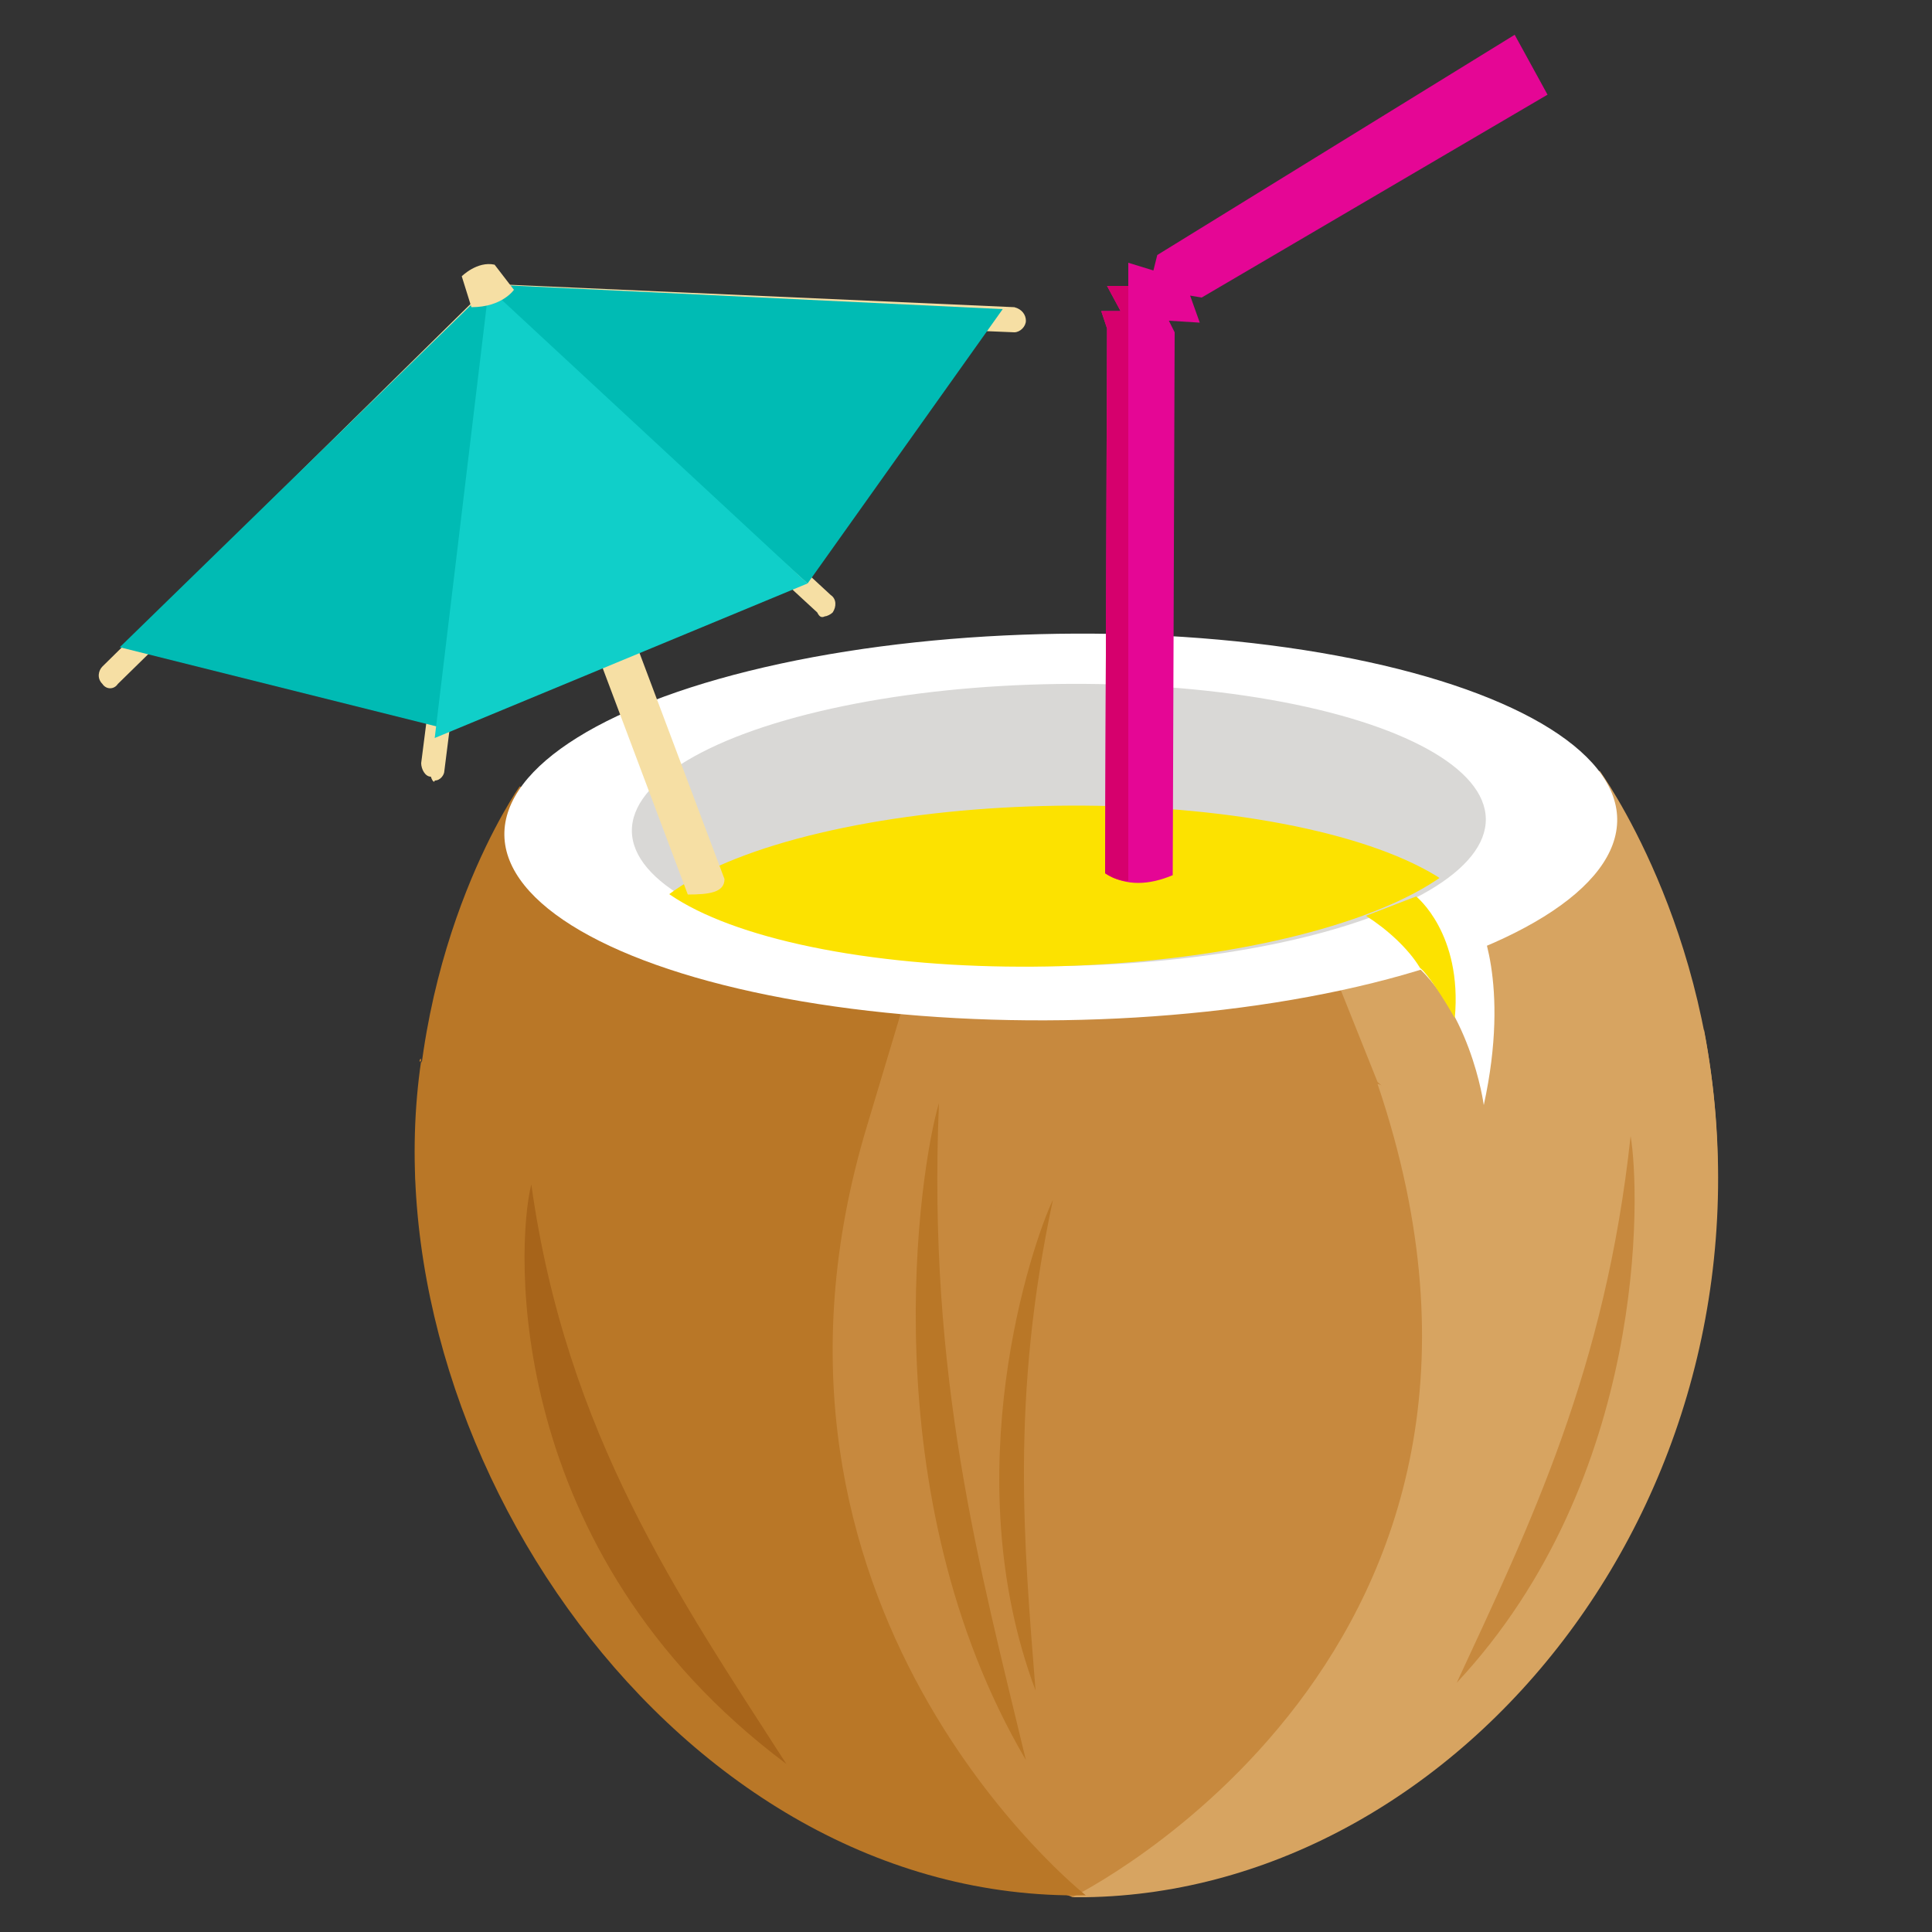
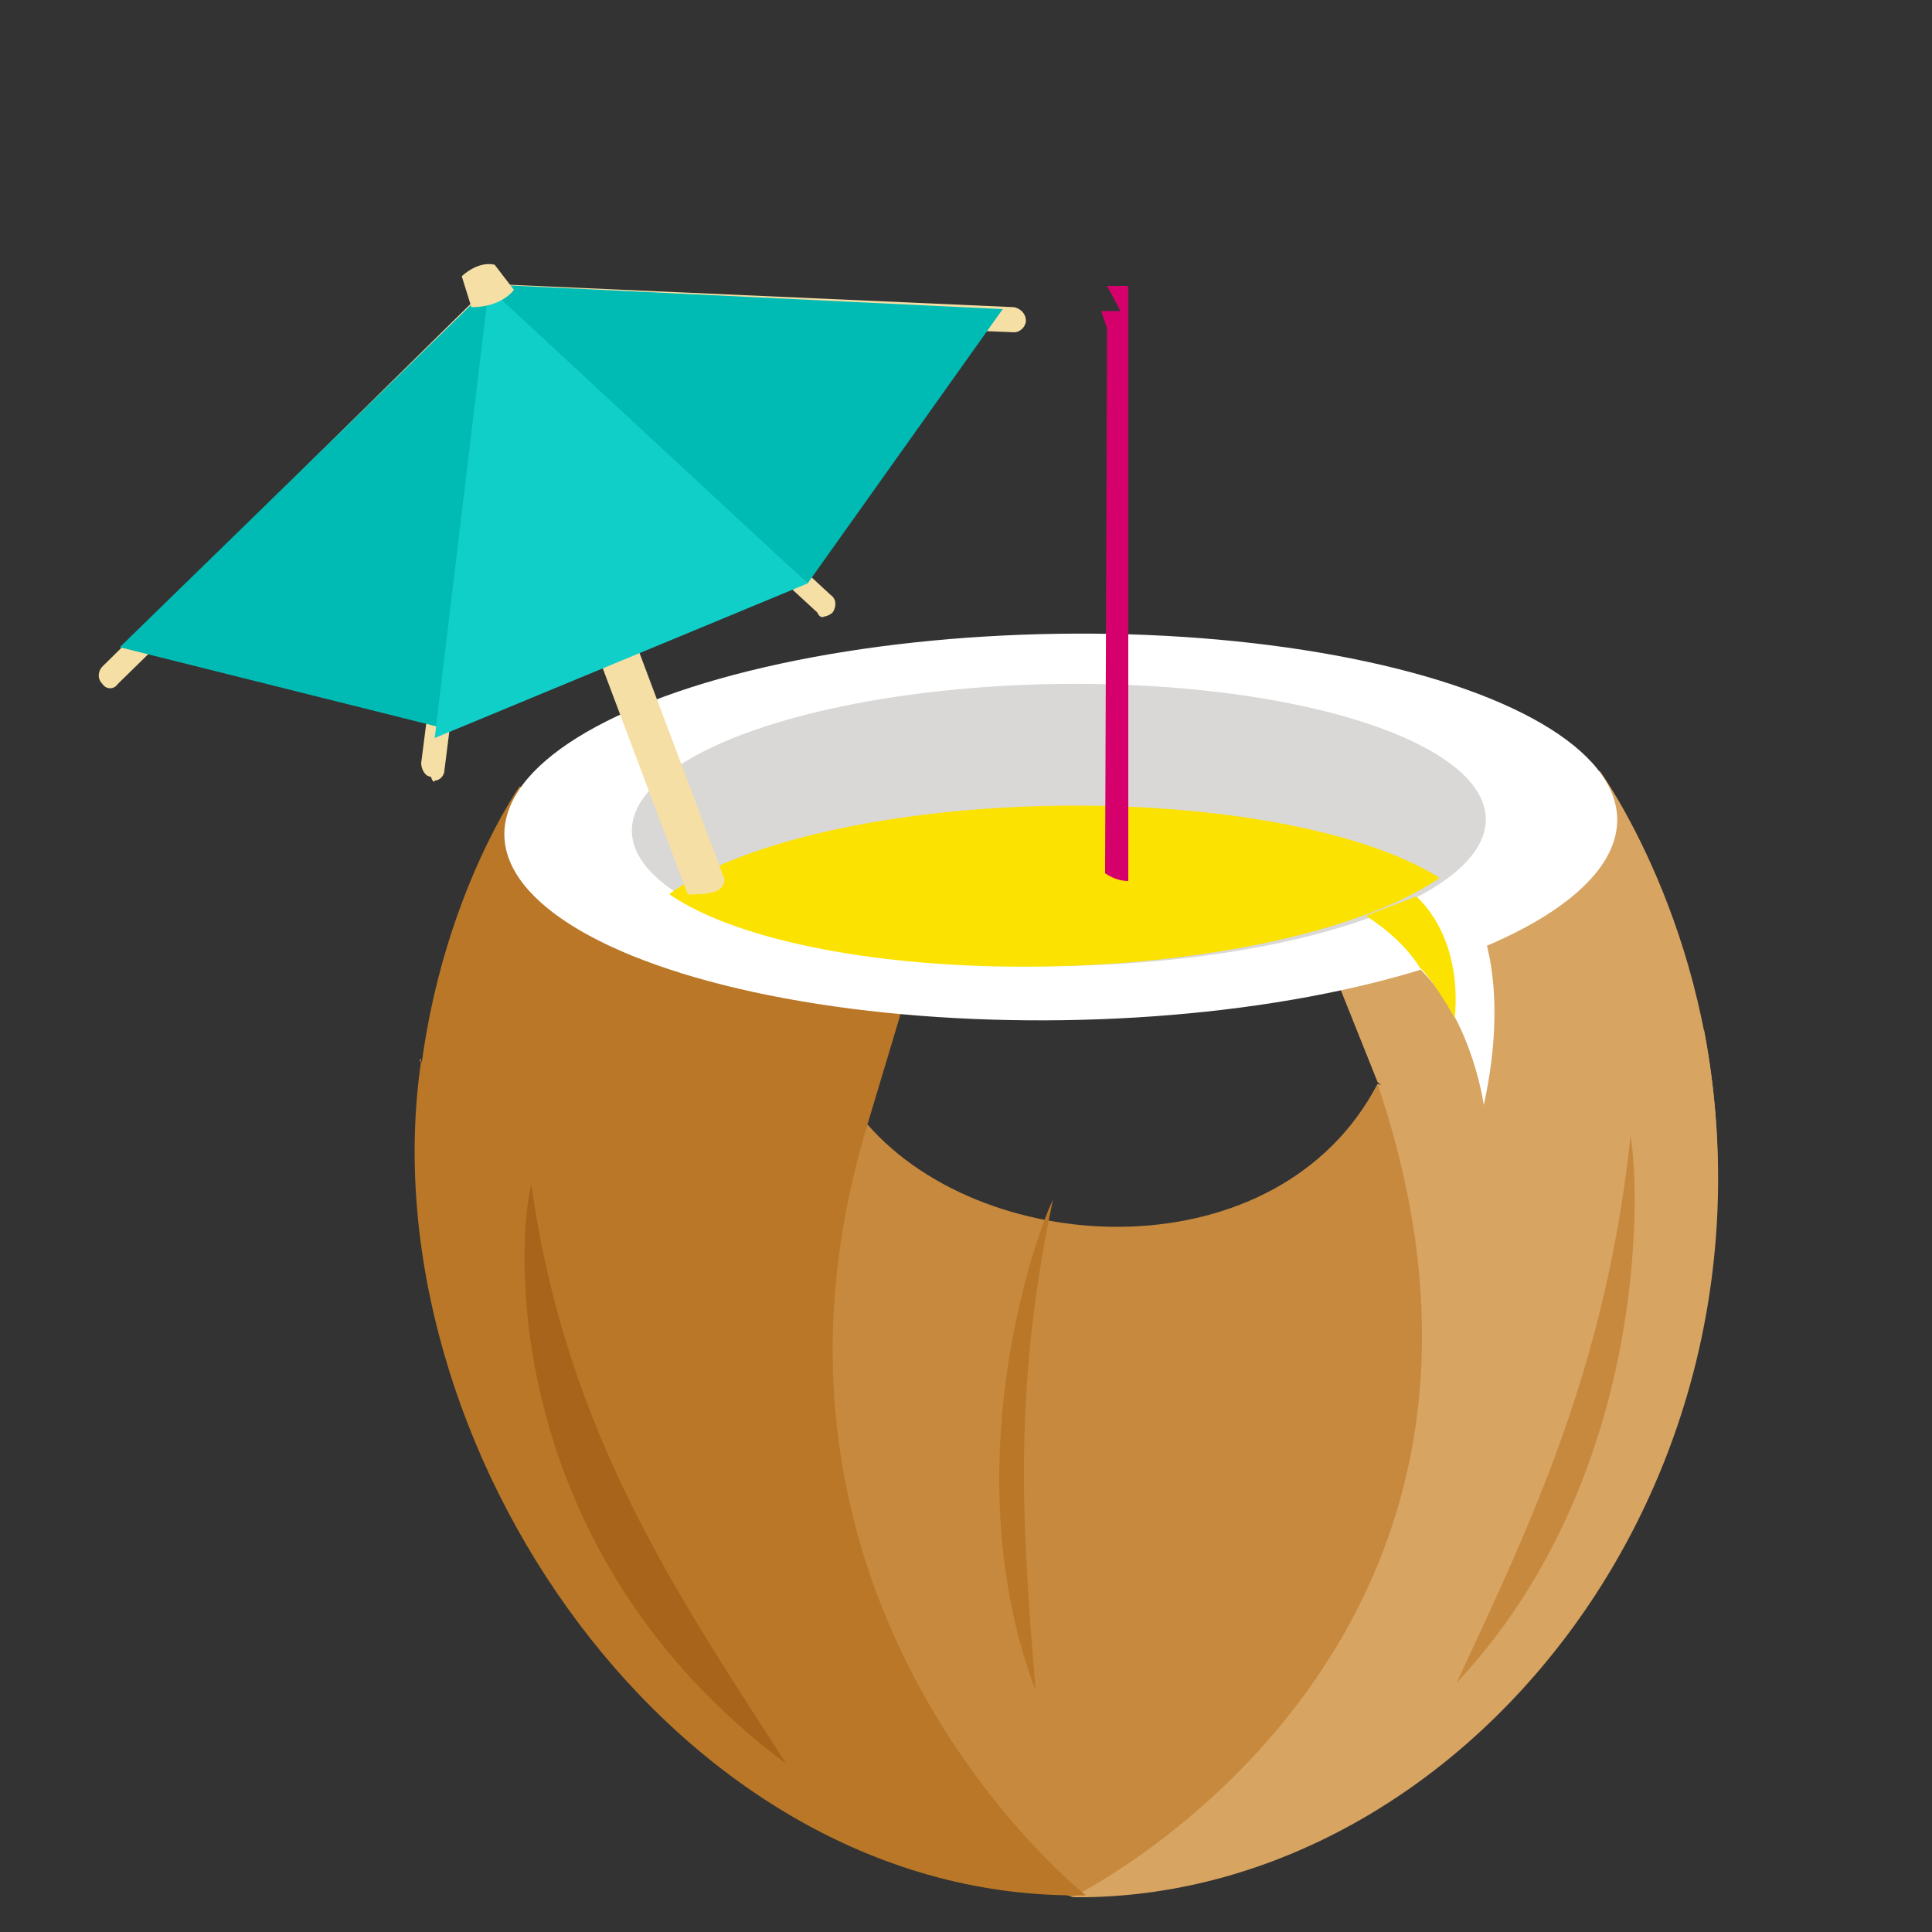
<svg xmlns="http://www.w3.org/2000/svg" xmlns:xlink="http://www.w3.org/1999/xlink" version="1.1" x="0px" y="0px" viewBox="0 0 100 100" style="enable-background:new 0 0 100 100;" xml:space="preserve">
  <rect x="0" y="0" width="100" height="100" fill="#333333" stroke="none" />
  <style type="text/css">
	.st0{fill:#C7893E;}
	.st1{fill:#B97727;}
	.st2{fill:#D7A461;}
	.st3{fill:#FFFFFF;}
	.st4{fill:#D9D8D6;}
	.st5{clip-path:url(#SVGID_2_);fill:#FCE200;}
	.st6{fill:#F6DFA4;}
	.st7{fill:#00BBB4;}
	.st8{fill:#10CFC9;}
	.st9{fill:#E50695;}
	.st10{fill:#D6006D;}
	.st11{fill:#A7641A;}
	.st12{fill:#FCE200;}
	.st13{fill:#0075C9;}
	.st14{fill:#54C0E8;}
	.st15{fill:#0055B8;}
	.st16{fill:#009ADE;}
	.st17{fill:#005CB9;}
	.st18{fill:#FFB259;}
	.st19{fill:#FF8300;}
	.st20{fill:#231F20;}
	.st21{fill:#F8D838;}
	.st22{fill:#FFCD00;}
	.st23{fill:#FED925;}
	.st24{fill:#FF9015;}
	.st25{fill:#89DC65;}
	.st26{fill:#F6A7D7;}
	.st27{fill:#7E57C5;}
	.st28{fill:none;}
	.st29{fill:#DB0032;}
	.st30{fill:#F5333F;}
	.st31{fill:#002F87;}
	.st32{fill:#0033A1;}
	.st33{fill:#FFD100;}
	.st34{fill:#C10230;}
	.st35{fill:#011E41;}
	.st36{fill:#002169;}
	.st37{fill:#001689;}
	.st38{fill:#002D74;}
	.st39{fill:#2ED9C3;}
	.st40{fill:#19D3C5;}
	.st41{fill:#62CBC9;}
	.st42{fill:url(#);}
	.st43{fill:#00C08B;}
	.st44{fill:#008065;}
	.st45{fill:#99D9D9;}
	.st46{fill:#004A98;}
	.st47{fill:#C5B4E2;}
	.st48{fill:#00CE7C;}
	.st49{fill:#00AC69;}
	.st50{fill:#FF9D6C;}
	.st51{fill:#FFB98E;}
	.st52{clip-path:url(#SVGID_4_);fill:#FF7F40;}
	.st53{clip-path:url(#SVGID_6_);fill:#FFB259;}
	.st54{clip-path:url(#SVGID_6_);fill:#FFA400;}
	.st55{clip-path:url(#SVGID_6_);}
	.st56{fill:#FFA400;}
	.st57{fill:#FDBBCB;}
	.st58{fill:#FF7F40;}
	.st59{fill:#FFA489;}
	.st60{fill:#E43D30;}
	.st61{fill:#00B451;}
	.st62{fill:#00833E;}
	.st63{clip-path:url(#SVGID_8_);fill:#FF9D6C;}
	.st64{fill:#FFAD5F;}
	.st65{fill:#F4436C;}
	.st66{fill:#FA7598;}
	.st67{fill:#F6CDD7;}
	.st68{fill:#F88D2B;}
	.st69{fill:#FE9BB1;}
	.st70{fill:#FF647D;}
	.st71{fill:#FFDD00;}
	.st72{fill:#B980D0;}
	.st73{fill:#C6BBD0;}
	.st74{fill:#DFDAE1;}
	.st75{fill:#E5E1E6;}
	.st76{fill:#FFB71B;}
	.st77{fill:#3BBFAD;}
	.st78{fill:#F5EA61;}
	.st79{fill:#FCDC3E;}
	.st80{fill:#00C4B3;}
	.st81{fill:#00AF9A;}
	.st82{fill:#FF595A;}
	.st83{fill:#FF4438;}
	.st84{fill:#8347AD;}
	.st85{fill:#CCA1DD;}
	.st86{fill:#D9B7E2;}
	.st87{fill:#E0C7E6;}
	.st88{fill:#F3CFB2;}
	.st89{fill:#F3BE9A;}
	.st90{fill:#E69E6C;}
	.st91{fill:#E31D93;}
	.st92{fill:#F478C4;}
	.st93{fill:#CB007B;}
	.st94{opacity:0.57;}
	.st95{fill:#F292BC;}
	.st96{fill:#EDBDDB;}
	.st97{fill:#6FCFEB;}
	.st98{fill:#A3DEF1;}
	.st99{fill:#74E0C1;}
	.st100{fill:#A5E5D9;}
	.st101{fill:#B11CAB;}
	.st102{fill:#CF63CE;}
	.st103{fill:#FFDA00;}
	.st104{fill:#FFB4AB;}
	.st105{fill:#FAE345;}
	.st106{fill:#AFE2E3;}
	.st107{fill:#F0F2F4;}
	.st108{fill:#E1251B;}
	.st109{opacity:0.9;fill:#6ABF4B;}
	.st110{fill:#71A850;}
	.st111{fill:#CE0E2D;}
	.st112{fill:#B5DC79;}
	.st113{clip-path:url(#SVGID_10_);}
	.st114{fill:#FAED31;}
	.st115{fill:#009E79;}
	.st116{fill:#F8D622;}
	.st117{fill:#F1AC1E;}
	.st118{fill:#008667;}
	.st119{fill:#B1B3B5;}
	.st120{fill:#EDEDEE;}
	.st121{fill:#FF8189;}
	.st122{fill:#FEAE76;}
	.st123{clip-path:url(#SVGID_12_);fill:#F095CD;}
	.st124{clip-path:url(#SVGID_12_);fill:#DF1683;}
	.st125{clip-path:url(#SVGID_12_);fill:#E53E51;}
	.st126{clip-path:url(#SVGID_12_);fill:#EB0045;}
	.st127{clip-path:url(#SVGID_12_);fill:#FCE200;}
	.st128{clip-path:url(#SVGID_12_);}
	.st129{fill:#EB0045;}
	.st130{fill:#FFD600;}
	.st131{fill:#00AFAA;}
	.st132{clip-path:url(#SVGID_12_);fill:#D6006D;}
	.st133{clip-path:url(#SVGID_12_);fill:#FFD600;}
	.st134{fill:#7ADBD4;}
	.st135{fill:#F3EFA1;}
	.st136{fill:#DF1683;}
	.st137{fill:#DD85BA;}
	.st138{fill:#F26178;}
	.st139{fill:#B2E1D8;}
	.st140{fill:#6ABF4B;}
	.st141{clip-path:url(#SVGID_14_);}
	.st142{clip-path:url(#SVGID_16_);}
	.st143{fill:#FFF8CC;}
	.st144{fill:#F16F6D;}
	.st145{fill:#5C0F8B;}
	.st146{fill:#9E28B5;}
	.st147{fill:#B14FC5;}
	.st148{fill:#F69660;}
	.st149{fill:#E69D5D;}
	.st150{fill:#F8A162;}
	.st151{fill:#FF8672;}
	.st152{fill:#221F1F;}
	.st153{fill:#F93549;}
	.st154{clip-path:url(#SVGID_18_);}
	.st155{fill:#FFB671;}
	.st156{fill:#316094;}
	.st157{fill:#003A70;}
	.st158{fill:none;stroke:#000000;stroke-width:1.134;stroke-miterlimit:10;}
	.st159{fill:#C8C8C8;}
	.st160{fill:#316094;stroke:#FFFFFF;stroke-width:0.709;stroke-miterlimit:10;}
	.st161{fill:#B1B1B1;}
	.st162{fill:#003A70;stroke:#002554;stroke-width:0.709;stroke-miterlimit:10;}
	.st163{fill:#5B89B4;}
	.st164{fill:#003A70;stroke:#002554;stroke-miterlimit:10;}
	.st165{fill:#002554;}
	.st166{fill-rule:evenodd;clip-rule:evenodd;fill:#F5333F;}
	.st167{fill:#FFA168;}
	.st168{clip-path:url(#SVGID_20_);}
	.st169{clip-path:url(#SVGID_20_);fill:#FFA168;}
	.st170{fill:#ED40A9;}
	.st171{fill:#F6DADF;}
	.st172{fill:#E53E51;}
	.st173{fill:#EFA7C9;}
	.st174{fill:#69C8CE;}
	.st175{fill:#F32735;}
	.st176{fill:#F0627D;}
	.st177{fill:#FCB621;}
	.st178{fill:#EA6852;}
	.st179{fill:#2A206D;}
	.st180{fill:#21145F;}
	.st181{fill:#270089;}
	.st182{fill:#1226AA;}
	.st183{fill:#FF671D;}
	.st184{fill:#E7004C;}
	.st185{clip-path:url(#SVGID_22_);fill:#270089;}
	.st186{fill:#54C8E8;}
	.st187{fill:#425CC7;}
	.st188{fill:#1A2858;}
	.st189{fill:#BADF93;}
	.st190{clip-path:url(#SVGID_24_);}
	.st191{fill:#FD495C;}
	.st192{fill:#FF8D6B;}
	.st193{fill:#006580;}
	.st194{clip-path:url(#SVGID_26_);fill:url(#);}
	.st195{fill:#003B4A;}
	.st196{clip-path:url(#SVGID_28_);fill:url(#);}
	.st197{clip-path:url(#SVGID_30_);}
	.st198{clip-path:url(#SVGID_32_);fill:#FFFFFF;}
	.st199{clip-path:url(#SVGID_32_);}
	.st200{clip-path:url(#SVGID_34_);fill:#FFFFFF;}
	.st201{clip-path:url(#SVGID_34_);}
	.st202{clip-path:url(#SVGID_36_);fill:#FFFFFF;}
	.st203{clip-path:url(#SVGID_36_);}
	.st204{clip-path:url(#SVGID_38_);}
	.st205{fill:#8F4198;}
	.st206{fill:#4275B9;}
	.st207{fill:#2D3B96;}
	.st208{fill:#43BFBF;}
	.st209{fill:#73CEEA;}
	.st210{fill:#FFE300;}
	.st211{fill:#F9AC60;}
	.st212{fill:#E3218E;}
	.st213{fill:#EE3642;}
	.st214{fill:#F48573;}
	.st215{fill:#00AF98;}
	.st216{fill:#83CCB7;}
	.st217{clip-path:url(#SVGID_40_);}
	.st218{fill:#181F4E;}
	.st219{clip-path:url(#SVGID_42_);}
	.st220{clip-path:url(#SVGID_44_);}
	.st221{fill:#1A3C34;}
	.st222{clip-path:url(#SVGID_46_);fill:#005850;}
	.st223{clip-path:url(#SVGID_46_);fill:#43AD99;}
	.st224{clip-path:url(#SVGID_46_);fill:#009877;}
	.st225{clip-path:url(#SVGID_46_);fill:#1A3C34;}
	.st226{clip-path:url(#SVGID_46_);}
	.st227{fill:#009877;}
	.st228{fill:#005850;}
	.st229{fill:#43AD99;}
	.st230{clip-path:url(#SVGID_48_);fill:#005850;}
	.st231{clip-path:url(#SVGID_48_);fill:#009877;}
	.st232{clip-path:url(#SVGID_48_);fill:#43AD99;}
	.st233{clip-path:url(#SVGID_48_);fill:#74E0C1;}
	.st234{fill:#CEDFD7;}
	.st235{fill:#6AB691;}
	.st236{clip-path:url(#SVGID_50_);fill:#009877;}
	.st237{clip-path:url(#SVGID_50_);}
	.st238{clip-path:url(#SVGID_50_);fill:#43AD99;}
	.st239{clip-path:url(#SVGID_50_);fill:#005850;}
	.st240{fill:#004750;}
	.st241{clip-path:url(#SVGID_52_);fill:#009877;}
	.st242{clip-path:url(#SVGID_52_);}
	.st243{clip-path:url(#SVGID_52_);fill:#43AD99;}
	.st244{clip-path:url(#SVGID_52_);fill:#005850;}
	.st245{clip-path:url(#SVGID_56_);fill:#009877;}
	.st246{clip-path:url(#SVGID_56_);}
	.st247{clip-path:url(#SVGID_56_);fill:#43AD99;}
	.st248{clip-path:url(#SVGID_56_);fill:#005850;}
	.st249{clip-path:url(#SVGID_60_);fill:#005850;}
	.st250{clip-path:url(#SVGID_60_);fill:#43AD99;}
	.st251{clip-path:url(#SVGID_60_);fill:#009877;}
	.st252{clip-path:url(#SVGID_60_);fill:#1A3C34;}
	.st253{clip-path:url(#SVGID_60_);}
	.st254{clip-path:url(#SVGID_62_);fill:#005850;}
	.st255{clip-path:url(#SVGID_62_);fill:#009877;}
	.st256{clip-path:url(#SVGID_62_);fill:#43AD99;}
	.st257{clip-path:url(#SVGID_62_);fill:#74E0C1;}
	.st258{clip-path:url(#SVGID_64_);fill:#009877;}
	.st259{clip-path:url(#SVGID_64_);}
	.st260{clip-path:url(#SVGID_64_);fill:#43AD99;}
	.st261{clip-path:url(#SVGID_64_);fill:#005850;}
	.st262{clip-path:url(#SVGID_66_);fill:#005850;}
	.st263{clip-path:url(#SVGID_66_);fill:#43AD99;}
	.st264{clip-path:url(#SVGID_66_);fill:#009877;}
	.st265{clip-path:url(#SVGID_66_);fill:#1A3C34;}
	.st266{clip-path:url(#SVGID_66_);}
	.st267{clip-path:url(#SVGID_68_);fill:#005850;}
	.st268{clip-path:url(#SVGID_68_);fill:#009877;}
	.st269{clip-path:url(#SVGID_68_);fill:#43AD99;}
	.st270{clip-path:url(#SVGID_68_);fill:#74E0C1;}
	.st271{clip-path:url(#SVGID_70_);fill:#009877;}
	.st272{clip-path:url(#SVGID_70_);}
	.st273{clip-path:url(#SVGID_70_);fill:#43AD99;}
	.st274{clip-path:url(#SVGID_70_);fill:#005850;}
	.st275{clip-path:url(#SVGID_72_);fill:#009877;}
	.st276{clip-path:url(#SVGID_72_);}
	.st277{clip-path:url(#SVGID_72_);fill:#43AD99;}
	.st278{clip-path:url(#SVGID_72_);fill:#005850;}
	.st279{clip-path:url(#SVGID_76_);fill:#009877;}
	.st280{clip-path:url(#SVGID_76_);}
	.st281{clip-path:url(#SVGID_76_);fill:#43AD99;}
	.st282{clip-path:url(#SVGID_76_);fill:#005850;}
	.st283{clip-path:url(#SVGID_80_);fill:#005850;}
	.st284{clip-path:url(#SVGID_80_);fill:#43AD99;}
	.st285{clip-path:url(#SVGID_80_);fill:#009877;}
	.st286{clip-path:url(#SVGID_80_);fill:#1A3C34;}
	.st287{clip-path:url(#SVGID_80_);}
	.st288{clip-path:url(#SVGID_82_);fill:#005850;}
	.st289{clip-path:url(#SVGID_82_);fill:#009877;}
	.st290{clip-path:url(#SVGID_82_);fill:#43AD99;}
	.st291{clip-path:url(#SVGID_82_);fill:#74E0C1;}
	.st292{clip-path:url(#SVGID_84_);fill:#009877;}
	.st293{clip-path:url(#SVGID_84_);}
	.st294{clip-path:url(#SVGID_84_);fill:#43AD99;}
	.st295{clip-path:url(#SVGID_84_);fill:#005850;}
	.st296{clip-path:url(#SVGID_86_);fill:#005850;}
	.st297{clip-path:url(#SVGID_86_);fill:#43AD99;}
	.st298{clip-path:url(#SVGID_86_);fill:#009877;}
	.st299{clip-path:url(#SVGID_86_);fill:#1A3C34;}
	.st300{clip-path:url(#SVGID_86_);}
	.st301{clip-path:url(#SVGID_88_);fill:#005850;}
	.st302{clip-path:url(#SVGID_88_);fill:#009877;}
	.st303{clip-path:url(#SVGID_88_);fill:#43AD99;}
	.st304{clip-path:url(#SVGID_88_);fill:#74E0C1;}
	.st305{clip-path:url(#SVGID_90_);fill:#009877;}
	.st306{clip-path:url(#SVGID_90_);}
	.st307{clip-path:url(#SVGID_90_);fill:#43AD99;}
	.st308{clip-path:url(#SVGID_90_);fill:#005850;}
	.st309{clip-path:url(#SVGID_92_);fill:#009877;}
	.st310{clip-path:url(#SVGID_92_);}
	.st311{clip-path:url(#SVGID_92_);fill:#43AD99;}
	.st312{clip-path:url(#SVGID_92_);fill:#005850;}
	.st313{clip-path:url(#SVGID_96_);fill:#009877;}
	.st314{clip-path:url(#SVGID_96_);}
	.st315{clip-path:url(#SVGID_96_);fill:#43AD99;}
	.st316{clip-path:url(#SVGID_96_);fill:#005850;}
	.st317{clip-path:url(#SVGID_100_);fill:#005850;}
	.st318{clip-path:url(#SVGID_100_);fill:#43AD99;}
	.st319{clip-path:url(#SVGID_100_);fill:#009877;}
	.st320{clip-path:url(#SVGID_100_);fill:#1A3C34;}
	.st321{clip-path:url(#SVGID_100_);}
	.st322{clip-path:url(#SVGID_102_);fill:#005850;}
	.st323{clip-path:url(#SVGID_102_);fill:#009877;}
	.st324{clip-path:url(#SVGID_102_);fill:#43AD99;}
	.st325{clip-path:url(#SVGID_102_);fill:#74E0C1;}
	.st326{clip-path:url(#SVGID_104_);fill:#009877;}
	.st327{clip-path:url(#SVGID_104_);}
	.st328{clip-path:url(#SVGID_104_);fill:#43AD99;}
	.st329{clip-path:url(#SVGID_104_);fill:#005850;}
	.st330{clip-path:url(#SVGID_106_);fill:#005850;}
	.st331{clip-path:url(#SVGID_106_);fill:#43AD99;}
	.st332{clip-path:url(#SVGID_106_);fill:#009877;}
	.st333{clip-path:url(#SVGID_106_);fill:#1A3C34;}
	.st334{clip-path:url(#SVGID_106_);}
	.st335{clip-path:url(#SVGID_108_);fill:#005850;}
	.st336{clip-path:url(#SVGID_108_);fill:#009877;}
	.st337{clip-path:url(#SVGID_108_);fill:#43AD99;}
	.st338{clip-path:url(#SVGID_108_);fill:#74E0C1;}
	.st339{clip-path:url(#SVGID_110_);fill:#009877;}
	.st340{clip-path:url(#SVGID_110_);}
	.st341{clip-path:url(#SVGID_110_);fill:#43AD99;}
	.st342{clip-path:url(#SVGID_110_);fill:#005850;}
	.st343{clip-path:url(#SVGID_112_);fill:#009877;}
	.st344{clip-path:url(#SVGID_112_);}
	.st345{clip-path:url(#SVGID_112_);fill:#43AD99;}
	.st346{clip-path:url(#SVGID_112_);fill:#005850;}
	.st347{clip-path:url(#SVGID_116_);fill:#009877;}
	.st348{clip-path:url(#SVGID_116_);}
	.st349{clip-path:url(#SVGID_116_);fill:#43AD99;}
	.st350{clip-path:url(#SVGID_116_);fill:#005850;}
	.st351{clip-path:url(#SVGID_120_);fill:#005850;}
	.st352{clip-path:url(#SVGID_120_);fill:#43AD99;}
	.st353{clip-path:url(#SVGID_120_);fill:#009877;}
	.st354{clip-path:url(#SVGID_120_);fill:#1A3C34;}
	.st355{clip-path:url(#SVGID_120_);}
	.st356{clip-path:url(#SVGID_122_);fill:#005850;}
	.st357{clip-path:url(#SVGID_122_);fill:#009877;}
	.st358{clip-path:url(#SVGID_122_);fill:#43AD99;}
	.st359{clip-path:url(#SVGID_122_);fill:#74E0C1;}
	.st360{clip-path:url(#SVGID_124_);fill:#009877;}
	.st361{clip-path:url(#SVGID_124_);}
	.st362{clip-path:url(#SVGID_124_);fill:#43AD99;}
	.st363{clip-path:url(#SVGID_124_);fill:#005850;}
	.st364{clip-path:url(#SVGID_126_);fill:#005850;}
	.st365{clip-path:url(#SVGID_126_);fill:#43AD99;}
	.st366{clip-path:url(#SVGID_126_);fill:#009877;}
	.st367{clip-path:url(#SVGID_126_);fill:#1A3C34;}
	.st368{clip-path:url(#SVGID_126_);}
	.st369{clip-path:url(#SVGID_128_);fill:#005850;}
	.st370{clip-path:url(#SVGID_128_);fill:#009877;}
	.st371{clip-path:url(#SVGID_128_);fill:#43AD99;}
	.st372{clip-path:url(#SVGID_128_);fill:#74E0C1;}
	.st373{clip-path:url(#SVGID_130_);fill:#009877;}
	.st374{clip-path:url(#SVGID_130_);}
	.st375{clip-path:url(#SVGID_130_);fill:#43AD99;}
	.st376{clip-path:url(#SVGID_130_);fill:#005850;}
	.st377{clip-path:url(#SVGID_132_);fill:#009877;}
	.st378{clip-path:url(#SVGID_132_);}
	.st379{clip-path:url(#SVGID_132_);fill:#43AD99;}
	.st380{clip-path:url(#SVGID_132_);fill:#005850;}
	.st381{clip-path:url(#SVGID_136_);fill:#009877;}
	.st382{clip-path:url(#SVGID_136_);}
	.st383{clip-path:url(#SVGID_136_);fill:#43AD99;}
	.st384{clip-path:url(#SVGID_136_);fill:#005850;}
	.st385{clip-path:url(#SVGID_140_);fill:#005850;}
	.st386{clip-path:url(#SVGID_140_);fill:#43AD99;}
	.st387{clip-path:url(#SVGID_140_);fill:#009877;}
	.st388{clip-path:url(#SVGID_140_);fill:#1A3C34;}
	.st389{clip-path:url(#SVGID_140_);}
	.st390{clip-path:url(#SVGID_142_);fill:#005850;}
	.st391{clip-path:url(#SVGID_142_);fill:#009877;}
	.st392{clip-path:url(#SVGID_142_);fill:#43AD99;}
	.st393{clip-path:url(#SVGID_142_);fill:#74E0C1;}
	.st394{clip-path:url(#SVGID_144_);fill:#009877;}
	.st395{clip-path:url(#SVGID_144_);}
	.st396{clip-path:url(#SVGID_144_);fill:#43AD99;}
	.st397{clip-path:url(#SVGID_144_);fill:#005850;}
	.st398{clip-path:url(#SVGID_146_);fill:#005850;}
	.st399{clip-path:url(#SVGID_146_);fill:#43AD99;}
	.st400{clip-path:url(#SVGID_146_);fill:#009877;}
	.st401{clip-path:url(#SVGID_146_);fill:#1A3C34;}
	.st402{clip-path:url(#SVGID_146_);}
	.st403{clip-path:url(#SVGID_148_);fill:#005850;}
	.st404{clip-path:url(#SVGID_148_);fill:#009877;}
	.st405{clip-path:url(#SVGID_148_);fill:#43AD99;}
	.st406{clip-path:url(#SVGID_148_);fill:#74E0C1;}
	.st407{clip-path:url(#SVGID_150_);fill:#009877;}
	.st408{clip-path:url(#SVGID_150_);}
	.st409{clip-path:url(#SVGID_150_);fill:#43AD99;}
	.st410{clip-path:url(#SVGID_150_);fill:#005850;}
	.st411{clip-path:url(#SVGID_152_);fill:#009877;}
	.st412{clip-path:url(#SVGID_152_);}
	.st413{clip-path:url(#SVGID_152_);fill:#43AD99;}
	.st414{clip-path:url(#SVGID_152_);fill:#005850;}
	.st415{clip-path:url(#SVGID_156_);fill:#009877;}
	.st416{clip-path:url(#SVGID_156_);}
	.st417{clip-path:url(#SVGID_156_);fill:#43AD99;}
	.st418{clip-path:url(#SVGID_156_);fill:#005850;}
	.st419{clip-path:url(#SVGID_160_);fill:#005850;}
	.st420{clip-path:url(#SVGID_160_);fill:#43AD99;}
	.st421{clip-path:url(#SVGID_160_);fill:#009877;}
	.st422{clip-path:url(#SVGID_160_);fill:#1A3C34;}
	.st423{clip-path:url(#SVGID_160_);}
	.st424{clip-path:url(#SVGID_162_);fill:#005850;}
	.st425{clip-path:url(#SVGID_162_);fill:#009877;}
	.st426{clip-path:url(#SVGID_162_);fill:#43AD99;}
	.st427{clip-path:url(#SVGID_162_);fill:#74E0C1;}
	.st428{clip-path:url(#SVGID_164_);fill:#009877;}
	.st429{clip-path:url(#SVGID_164_);}
	.st430{clip-path:url(#SVGID_164_);fill:#43AD99;}
	.st431{clip-path:url(#SVGID_164_);fill:#005850;}
	.st432{clip-path:url(#SVGID_166_);fill:#005850;}
	.st433{clip-path:url(#SVGID_166_);fill:#43AD99;}
	.st434{clip-path:url(#SVGID_166_);fill:#009877;}
	.st435{clip-path:url(#SVGID_166_);fill:#1A3C34;}
	.st436{clip-path:url(#SVGID_166_);}
	.st437{clip-path:url(#SVGID_168_);fill:#005850;}
	.st438{clip-path:url(#SVGID_168_);fill:#009877;}
	.st439{clip-path:url(#SVGID_168_);fill:#43AD99;}
	.st440{clip-path:url(#SVGID_168_);fill:#74E0C1;}
	.st441{clip-path:url(#SVGID_170_);fill:#009877;}
	.st442{clip-path:url(#SVGID_170_);}
	.st443{clip-path:url(#SVGID_170_);fill:#43AD99;}
	.st444{clip-path:url(#SVGID_170_);fill:#005850;}
	.st445{clip-path:url(#SVGID_172_);fill:#009877;}
	.st446{clip-path:url(#SVGID_172_);}
	.st447{clip-path:url(#SVGID_172_);fill:#43AD99;}
	.st448{clip-path:url(#SVGID_172_);fill:#005850;}
	.st449{clip-path:url(#SVGID_176_);fill:#009877;}
	.st450{clip-path:url(#SVGID_176_);}
	.st451{clip-path:url(#SVGID_176_);fill:#43AD99;}
	.st452{clip-path:url(#SVGID_176_);fill:#005850;}
	.st453{clip-path:url(#SVGID_180_);fill:#005850;}
	.st454{clip-path:url(#SVGID_180_);fill:#43AD99;}
	.st455{clip-path:url(#SVGID_180_);fill:#009877;}
	.st456{clip-path:url(#SVGID_180_);fill:#1A3C34;}
	.st457{clip-path:url(#SVGID_180_);}
	.st458{clip-path:url(#SVGID_182_);fill:#005850;}
	.st459{clip-path:url(#SVGID_182_);fill:#009877;}
	.st460{clip-path:url(#SVGID_182_);fill:#43AD99;}
	.st461{clip-path:url(#SVGID_182_);fill:#74E0C1;}
	.st462{clip-path:url(#SVGID_184_);fill:#009877;}
	.st463{clip-path:url(#SVGID_184_);}
	.st464{clip-path:url(#SVGID_184_);fill:#43AD99;}
	.st465{clip-path:url(#SVGID_184_);fill:#005850;}
	.st466{clip-path:url(#SVGID_186_);fill:#005850;}
	.st467{clip-path:url(#SVGID_186_);fill:#43AD99;}
	.st468{clip-path:url(#SVGID_186_);fill:#009877;}
	.st469{clip-path:url(#SVGID_186_);fill:#1A3C34;}
	.st470{clip-path:url(#SVGID_186_);}
	.st471{clip-path:url(#SVGID_188_);fill:#005850;}
	.st472{clip-path:url(#SVGID_188_);fill:#009877;}
	.st473{clip-path:url(#SVGID_188_);fill:#43AD99;}
	.st474{clip-path:url(#SVGID_188_);fill:#74E0C1;}
	.st475{clip-path:url(#SVGID_190_);fill:#009877;}
	.st476{clip-path:url(#SVGID_190_);}
	.st477{clip-path:url(#SVGID_190_);fill:#43AD99;}
	.st478{clip-path:url(#SVGID_190_);fill:#005850;}
	.st479{clip-path:url(#SVGID_192_);fill:#009877;}
	.st480{clip-path:url(#SVGID_192_);}
	.st481{clip-path:url(#SVGID_192_);fill:#43AD99;}
	.st482{clip-path:url(#SVGID_192_);fill:#005850;}
	.st483{clip-path:url(#SVGID_196_);fill:#009877;}
	.st484{clip-path:url(#SVGID_196_);}
	.st485{clip-path:url(#SVGID_196_);fill:#43AD99;}
	.st486{clip-path:url(#SVGID_196_);fill:#005850;}
	.st487{clip-path:url(#SVGID_200_);fill:#005850;}
	.st488{clip-path:url(#SVGID_200_);fill:#43AD99;}
	.st489{clip-path:url(#SVGID_200_);fill:#009877;}
	.st490{clip-path:url(#SVGID_200_);fill:#1A3C34;}
	.st491{clip-path:url(#SVGID_200_);}
	.st492{clip-path:url(#SVGID_202_);fill:#005850;}
	.st493{clip-path:url(#SVGID_202_);fill:#009877;}
	.st494{clip-path:url(#SVGID_202_);fill:#43AD99;}
	.st495{clip-path:url(#SVGID_202_);fill:#74E0C1;}
	.st496{clip-path:url(#SVGID_204_);fill:#009877;}
	.st497{clip-path:url(#SVGID_204_);}
	.st498{clip-path:url(#SVGID_204_);fill:#43AD99;}
	.st499{clip-path:url(#SVGID_204_);fill:#005850;}
	.st500{clip-path:url(#SVGID_206_);fill:#005850;}
	.st501{clip-path:url(#SVGID_206_);fill:#43AD99;}
	.st502{clip-path:url(#SVGID_206_);fill:#009877;}
	.st503{clip-path:url(#SVGID_206_);fill:#1A3C34;}
	.st504{clip-path:url(#SVGID_206_);}
	.st505{clip-path:url(#SVGID_208_);fill:#005850;}
	.st506{clip-path:url(#SVGID_208_);fill:#009877;}
	.st507{clip-path:url(#SVGID_208_);fill:#43AD99;}
	.st508{clip-path:url(#SVGID_208_);fill:#74E0C1;}
	.st509{clip-path:url(#SVGID_210_);fill:#009877;}
	.st510{clip-path:url(#SVGID_210_);}
	.st511{clip-path:url(#SVGID_210_);fill:#43AD99;}
	.st512{clip-path:url(#SVGID_210_);fill:#005850;}
	.st513{clip-path:url(#SVGID_212_);fill:#009877;}
	.st514{clip-path:url(#SVGID_212_);}
	.st515{clip-path:url(#SVGID_212_);fill:#43AD99;}
	.st516{clip-path:url(#SVGID_212_);fill:#005850;}
	.st517{clip-path:url(#SVGID_216_);fill:#009877;}
	.st518{clip-path:url(#SVGID_216_);}
	.st519{clip-path:url(#SVGID_216_);fill:#43AD99;}
	.st520{clip-path:url(#SVGID_216_);fill:#005850;}
	.st521{clip-path:url(#SVGID_220_);fill:#005850;}
	.st522{clip-path:url(#SVGID_220_);fill:#43AD99;}
	.st523{clip-path:url(#SVGID_220_);fill:#009877;}
	.st524{clip-path:url(#SVGID_220_);fill:#1A3C34;}
	.st525{clip-path:url(#SVGID_220_);}
	.st526{clip-path:url(#SVGID_222_);fill:#005850;}
	.st527{clip-path:url(#SVGID_222_);fill:#009877;}
	.st528{clip-path:url(#SVGID_222_);fill:#43AD99;}
	.st529{clip-path:url(#SVGID_222_);fill:#74E0C1;}
	.st530{clip-path:url(#SVGID_224_);fill:#009877;}
	.st531{clip-path:url(#SVGID_224_);}
	.st532{clip-path:url(#SVGID_224_);fill:#43AD99;}
	.st533{clip-path:url(#SVGID_224_);fill:#005850;}
	.st534{clip-path:url(#SVGID_226_);fill:#005850;}
	.st535{clip-path:url(#SVGID_226_);fill:#43AD99;}
	.st536{clip-path:url(#SVGID_226_);fill:#009877;}
	.st537{clip-path:url(#SVGID_226_);fill:#1A3C34;}
	.st538{clip-path:url(#SVGID_226_);}
	.st539{clip-path:url(#SVGID_228_);fill:#005850;}
	.st540{clip-path:url(#SVGID_228_);fill:#009877;}
	.st541{clip-path:url(#SVGID_228_);fill:#43AD99;}
	.st542{clip-path:url(#SVGID_228_);fill:#74E0C1;}
	.st543{clip-path:url(#SVGID_230_);fill:#009877;}
	.st544{clip-path:url(#SVGID_230_);}
	.st545{clip-path:url(#SVGID_230_);fill:#43AD99;}
	.st546{clip-path:url(#SVGID_230_);fill:#005850;}
	.st547{clip-path:url(#SVGID_232_);fill:#009877;}
	.st548{clip-path:url(#SVGID_232_);}
	.st549{clip-path:url(#SVGID_232_);fill:#43AD99;}
	.st550{clip-path:url(#SVGID_232_);fill:#005850;}
	.st551{clip-path:url(#SVGID_236_);fill:#009877;}
	.st552{clip-path:url(#SVGID_236_);}
	.st553{clip-path:url(#SVGID_236_);fill:#43AD99;}
	.st554{clip-path:url(#SVGID_236_);fill:#005850;}
	.st555{clip-path:url(#SVGID_240_);fill:#005850;}
	.st556{clip-path:url(#SVGID_240_);fill:#43AD99;}
	.st557{clip-path:url(#SVGID_240_);fill:#009877;}
	.st558{clip-path:url(#SVGID_240_);fill:#1A3C34;}
	.st559{clip-path:url(#SVGID_240_);}
	.st560{clip-path:url(#SVGID_242_);fill:#005850;}
	.st561{clip-path:url(#SVGID_242_);fill:#009877;}
	.st562{clip-path:url(#SVGID_242_);fill:#43AD99;}
	.st563{clip-path:url(#SVGID_242_);fill:#74E0C1;}
	.st564{clip-path:url(#SVGID_244_);fill:#009877;}
	.st565{clip-path:url(#SVGID_244_);}
	.st566{clip-path:url(#SVGID_244_);fill:#43AD99;}
	.st567{clip-path:url(#SVGID_244_);fill:#005850;}
	.st568{clip-path:url(#SVGID_246_);fill:#005850;}
	.st569{clip-path:url(#SVGID_246_);fill:#43AD99;}
	.st570{clip-path:url(#SVGID_246_);fill:#009877;}
	.st571{clip-path:url(#SVGID_246_);fill:#1A3C34;}
	.st572{clip-path:url(#SVGID_246_);}
	.st573{clip-path:url(#SVGID_248_);fill:#005850;}
	.st574{clip-path:url(#SVGID_248_);fill:#009877;}
	.st575{clip-path:url(#SVGID_248_);fill:#43AD99;}
	.st576{clip-path:url(#SVGID_248_);fill:#74E0C1;}
	.st577{clip-path:url(#SVGID_250_);fill:#009877;}
	.st578{clip-path:url(#SVGID_250_);}
	.st579{clip-path:url(#SVGID_250_);fill:#43AD99;}
	.st580{clip-path:url(#SVGID_250_);fill:#005850;}
	.st581{clip-path:url(#SVGID_252_);fill:#009877;}
	.st582{clip-path:url(#SVGID_252_);}
	.st583{clip-path:url(#SVGID_252_);fill:#43AD99;}
	.st584{clip-path:url(#SVGID_252_);fill:#005850;}
	.st585{clip-path:url(#SVGID_256_);fill:#009877;}
	.st586{clip-path:url(#SVGID_256_);}
	.st587{clip-path:url(#SVGID_256_);fill:#43AD99;}
	.st588{clip-path:url(#SVGID_256_);fill:#005850;}
	.st589{clip-path:url(#SVGID_260_);fill:#005850;}
	.st590{clip-path:url(#SVGID_260_);fill:#43AD99;}
	.st591{clip-path:url(#SVGID_260_);fill:#009877;}
	.st592{clip-path:url(#SVGID_260_);fill:#1A3C34;}
	.st593{clip-path:url(#SVGID_260_);}
	.st594{clip-path:url(#SVGID_262_);fill:#005850;}
	.st595{clip-path:url(#SVGID_262_);fill:#009877;}
	.st596{clip-path:url(#SVGID_262_);fill:#43AD99;}
	.st597{clip-path:url(#SVGID_262_);fill:#74E0C1;}
	.st598{clip-path:url(#SVGID_264_);fill:#009877;}
	.st599{clip-path:url(#SVGID_264_);}
	.st600{clip-path:url(#SVGID_264_);fill:#43AD99;}
	.st601{clip-path:url(#SVGID_264_);fill:#005850;}
	.st602{clip-path:url(#SVGID_266_);fill:#005850;}
	.st603{clip-path:url(#SVGID_266_);fill:#43AD99;}
	.st604{clip-path:url(#SVGID_266_);fill:#009877;}
	.st605{clip-path:url(#SVGID_266_);fill:#1A3C34;}
	.st606{clip-path:url(#SVGID_266_);}
	.st607{clip-path:url(#SVGID_268_);fill:#005850;}
	.st608{clip-path:url(#SVGID_268_);fill:#009877;}
	.st609{clip-path:url(#SVGID_268_);fill:#43AD99;}
	.st610{clip-path:url(#SVGID_268_);fill:#74E0C1;}
	.st611{clip-path:url(#SVGID_270_);fill:#009877;}
	.st612{clip-path:url(#SVGID_270_);}
	.st613{clip-path:url(#SVGID_270_);fill:#43AD99;}
	.st614{clip-path:url(#SVGID_270_);fill:#005850;}
	.st615{clip-path:url(#SVGID_272_);fill:#009877;}
	.st616{clip-path:url(#SVGID_272_);}
	.st617{clip-path:url(#SVGID_272_);fill:#43AD99;}
	.st618{clip-path:url(#SVGID_272_);fill:#005850;}
	.st619{clip-path:url(#SVGID_276_);fill:#009877;}
	.st620{clip-path:url(#SVGID_276_);}
	.st621{clip-path:url(#SVGID_276_);fill:#43AD99;}
	.st622{clip-path:url(#SVGID_276_);fill:#005850;}
	.st623{clip-path:url(#SVGID_280_);fill:#005850;}
	.st624{clip-path:url(#SVGID_280_);fill:#43AD99;}
	.st625{clip-path:url(#SVGID_280_);fill:#009877;}
	.st626{clip-path:url(#SVGID_280_);fill:#1A3C34;}
	.st627{clip-path:url(#SVGID_280_);}
	.st628{clip-path:url(#SVGID_282_);fill:#005850;}
	.st629{clip-path:url(#SVGID_282_);fill:#009877;}
	.st630{clip-path:url(#SVGID_282_);fill:#43AD99;}
	.st631{clip-path:url(#SVGID_282_);fill:#74E0C1;}
	.st632{clip-path:url(#SVGID_284_);fill:#009877;}
	.st633{clip-path:url(#SVGID_284_);}
	.st634{clip-path:url(#SVGID_284_);fill:#43AD99;}
	.st635{clip-path:url(#SVGID_284_);fill:#005850;}
	.st636{clip-path:url(#SVGID_286_);fill:#005850;}
	.st637{clip-path:url(#SVGID_286_);fill:#43AD99;}
	.st638{clip-path:url(#SVGID_286_);fill:#009877;}
	.st639{clip-path:url(#SVGID_286_);fill:#1A3C34;}
	.st640{clip-path:url(#SVGID_286_);}
	.st641{clip-path:url(#SVGID_288_);fill:#005850;}
	.st642{clip-path:url(#SVGID_288_);fill:#009877;}
	.st643{clip-path:url(#SVGID_288_);fill:#43AD99;}
	.st644{clip-path:url(#SVGID_288_);fill:#74E0C1;}
	.st645{clip-path:url(#SVGID_290_);fill:#009877;}
	.st646{clip-path:url(#SVGID_290_);}
	.st647{clip-path:url(#SVGID_290_);fill:#43AD99;}
	.st648{clip-path:url(#SVGID_290_);fill:#005850;}
	.st649{clip-path:url(#SVGID_292_);fill:#009877;}
	.st650{clip-path:url(#SVGID_292_);}
	.st651{clip-path:url(#SVGID_292_);fill:#43AD99;}
	.st652{clip-path:url(#SVGID_292_);fill:#005850;}
	.st653{clip-path:url(#SVGID_296_);fill:#009877;}
	.st654{clip-path:url(#SVGID_296_);}
	.st655{clip-path:url(#SVGID_296_);fill:#43AD99;}
	.st656{clip-path:url(#SVGID_296_);fill:#005850;}
	.st657{clip-path:url(#SVGID_300_);fill:#005850;}
	.st658{clip-path:url(#SVGID_300_);fill:#43AD99;}
	.st659{clip-path:url(#SVGID_300_);fill:#009877;}
	.st660{clip-path:url(#SVGID_300_);fill:#1A3C34;}
	.st661{clip-path:url(#SVGID_300_);}
	.st662{clip-path:url(#SVGID_302_);fill:#005850;}
	.st663{clip-path:url(#SVGID_302_);fill:#009877;}
	.st664{clip-path:url(#SVGID_302_);fill:#43AD99;}
	.st665{clip-path:url(#SVGID_302_);fill:#74E0C1;}
	.st666{clip-path:url(#SVGID_304_);fill:#009877;}
	.st667{clip-path:url(#SVGID_304_);}
	.st668{clip-path:url(#SVGID_304_);fill:#43AD99;}
	.st669{clip-path:url(#SVGID_304_);fill:#005850;}
	.st670{clip-path:url(#SVGID_306_);fill:#005850;}
	.st671{clip-path:url(#SVGID_306_);fill:#43AD99;}
	.st672{clip-path:url(#SVGID_306_);fill:#009877;}
	.st673{clip-path:url(#SVGID_306_);fill:#1A3C34;}
	.st674{clip-path:url(#SVGID_306_);}
	.st675{clip-path:url(#SVGID_308_);fill:#005850;}
	.st676{clip-path:url(#SVGID_308_);fill:#009877;}
	.st677{clip-path:url(#SVGID_308_);fill:#43AD99;}
	.st678{clip-path:url(#SVGID_308_);fill:#74E0C1;}
	.st679{clip-path:url(#SVGID_310_);fill:#009877;}
	.st680{clip-path:url(#SVGID_310_);}
	.st681{clip-path:url(#SVGID_310_);fill:#43AD99;}
	.st682{clip-path:url(#SVGID_310_);fill:#005850;}
	.st683{clip-path:url(#SVGID_312_);fill:#009877;}
	.st684{clip-path:url(#SVGID_312_);}
	.st685{clip-path:url(#SVGID_312_);fill:#43AD99;}
	.st686{clip-path:url(#SVGID_312_);fill:#005850;}
	.st687{clip-path:url(#SVGID_316_);fill:#009877;}
	.st688{clip-path:url(#SVGID_316_);}
	.st689{clip-path:url(#SVGID_316_);fill:#43AD99;}
	.st690{clip-path:url(#SVGID_316_);fill:#005850;}
	.st691{clip-path:url(#SVGID_320_);fill:#005850;}
	.st692{clip-path:url(#SVGID_320_);fill:#43AD99;}
	.st693{clip-path:url(#SVGID_320_);fill:#009877;}
	.st694{clip-path:url(#SVGID_320_);fill:#1A3C34;}
	.st695{clip-path:url(#SVGID_320_);}
	.st696{clip-path:url(#SVGID_322_);fill:#005850;}
	.st697{clip-path:url(#SVGID_322_);fill:#009877;}
	.st698{clip-path:url(#SVGID_322_);fill:#43AD99;}
	.st699{clip-path:url(#SVGID_322_);fill:#74E0C1;}
	.st700{clip-path:url(#SVGID_324_);fill:#009877;}
	.st701{clip-path:url(#SVGID_324_);}
	.st702{clip-path:url(#SVGID_324_);fill:#43AD99;}
	.st703{clip-path:url(#SVGID_324_);fill:#005850;}
	.st704{clip-path:url(#SVGID_326_);fill:#005850;}
	.st705{clip-path:url(#SVGID_326_);fill:#43AD99;}
	.st706{clip-path:url(#SVGID_326_);fill:#009877;}
	.st707{clip-path:url(#SVGID_326_);fill:#1A3C34;}
	.st708{clip-path:url(#SVGID_326_);}
	.st709{clip-path:url(#SVGID_328_);fill:#005850;}
	.st710{clip-path:url(#SVGID_328_);fill:#009877;}
	.st711{clip-path:url(#SVGID_328_);fill:#43AD99;}
	.st712{clip-path:url(#SVGID_328_);fill:#74E0C1;}
	.st713{clip-path:url(#SVGID_330_);fill:#009877;}
	.st714{clip-path:url(#SVGID_330_);}
	.st715{clip-path:url(#SVGID_330_);fill:#43AD99;}
	.st716{clip-path:url(#SVGID_330_);fill:#005850;}
	.st717{clip-path:url(#SVGID_332_);fill:#009877;}
	.st718{clip-path:url(#SVGID_332_);}
	.st719{clip-path:url(#SVGID_332_);fill:#43AD99;}
	.st720{clip-path:url(#SVGID_332_);fill:#005850;}
	.st721{clip-path:url(#SVGID_336_);fill:#009877;}
	.st722{clip-path:url(#SVGID_336_);}
	.st723{clip-path:url(#SVGID_336_);fill:#43AD99;}
	.st724{clip-path:url(#SVGID_336_);fill:#005850;}
	.st725{clip-path:url(#SVGID_340_);fill:#005850;}
	.st726{clip-path:url(#SVGID_340_);fill:#43AD99;}
	.st727{clip-path:url(#SVGID_340_);fill:#009877;}
	.st728{clip-path:url(#SVGID_340_);fill:#1A3C34;}
	.st729{clip-path:url(#SVGID_340_);}
	.st730{clip-path:url(#SVGID_342_);fill:#005850;}
	.st731{clip-path:url(#SVGID_342_);fill:#009877;}
	.st732{clip-path:url(#SVGID_342_);fill:#43AD99;}
	.st733{clip-path:url(#SVGID_342_);fill:#74E0C1;}
	.st734{clip-path:url(#SVGID_344_);fill:#009877;}
	.st735{clip-path:url(#SVGID_344_);}
	.st736{clip-path:url(#SVGID_344_);fill:#43AD99;}
	.st737{clip-path:url(#SVGID_344_);fill:#005850;}
	.st738{clip-path:url(#SVGID_346_);}
	.st739{clip-path:url(#SVGID_348_);}
	.st740{fill:#2D3559;}
	.st741{fill:#EFA5C9;}
	.st742{fill:#CC387A;}
	.st743{fill:#84DBD6;}
	.st744{fill:#AA66A8;}
	.st745{fill:#EA5B72;}
	.st746{fill:#597CC1;}
	.st747{fill:#FF8272;}
	.st748{fill:#87DDBF;}
	.st749{fill:#FFA349;}
	.st750{fill:#F7E82B;}
	.st751{fill:#42BCD8;}
	.st752{fill:#3F448C;}
	.st753{fill:#00B5A0;}
	.st754{clip-path:url(#SVGID_350_);}
	.st755{display:none;}
</style>
  <g id="Layer_1">
    <g>
-       <path class="st0" d="M69.9,47.1c0,0,2.6,5.6,2.7,6.4c0.1,0.8,1.7,9.3,0.8,9.7S64,67.7,64,67.7l-17.5-0.6c0,0-3.4-7.1-3.4-8.2    c-0.1-1.1,1.2-8.7,1.2-8.7s6.9-1.4,7.9-1.5C53.2,48.6,69.9,47.1,69.9,47.1z" />
      <path class="st1" d="M26.9,40.7c0,0-5.6,7.9-5.4,20s23.4-2.5,23.4-2.5l2.4-8L26.9,40.7z" />
      <path class="st2" d="M82.8,39.9c0,0,5.9,8.1,6.1,20.1c0.2,12.1-17.6-4-17.6-4l-2.8-7L82.8,39.9z" />
      <ellipse transform="matrix(1 -1.464811e-02 1.464811e-02 1 -0.621 0.809)" class="st3" cx="54.9" cy="42.8" rx="28.8" ry="10" />
      <path class="st0" d="M44.9,58.2c6.2,7.1,21.3,7.7,26.4-2.1c15,33.6-15.8,42.1-15.8,42.1l0,0C54.6,97.5,29.1,94.6,44.9,58.2z" />
      <path class="st2" d="M71.3,56.1C71.3,56.1,71.3,56,71.3,56.1c15.3,5.4,16.8-3.1,16.9-2.8c4.5,23.7-12.5,44.6-32,44.9    c-0.2,0-0.6,0-0.7,0C55.5,98.2,81.3,85.6,71.3,56.1z" />
      <path class="st1" d="M44.9,58.2C44.9,58.2,44.9,58.2,44.9,58.2c-19.7,7.5-23.1-3.3-23.1-3.3c-0.2,0.2,0-0.3,0,0    C18.9,74.6,35,98.5,56.2,98.1c0.2,0-0.2,0,0,0C56.2,98.1,37.3,83.2,44.9,58.2z" />
      <ellipse transform="matrix(1 -1.462762e-02 1.462762e-02 1 -0.619 0.805)" class="st4" cx="54.8" cy="42.7" rx="22.1" ry="7.3" />
      <g>
        <defs>
          <ellipse id="SVGID_1_" transform="matrix(1 -1.462762e-02 1.462762e-02 1 -0.619 0.805)" cx="54.8" cy="42.7" rx="22.1" ry="7.3" />
        </defs>
        <clipPath id="SVGID_2_">
          <use xlink:href="#SVGID_1_" style="overflow:visible;" />
        </clipPath>
        <ellipse transform="matrix(1 -1.462762e-02 1.462762e-02 1 -0.711 0.807)" class="st5" cx="54.8" cy="49" rx="22.1" ry="7.3" />
      </g>
      <g>
        <g>
          <path class="st6" d="M37.5,45.5l-5-13.3c-0.2-0.6-0.8-0.8-1.3-0.6c-0.5,0.2-0.8,0.9-0.6,1.4l5,13.3      C36.7,46.3,37.5,46.2,37.5,45.5z" />
        </g>
        <g>
          <path class="st6" d="M22.5,40.4c0.3,0,0.5-0.3,0.5-0.5l3-23.8l26.5,1.1c0.3,0,0.6-0.3,0.6-0.6c0-0.3-0.2-0.6-0.6-0.7l-27-1.2      c-0.3,0-0.6,0.2-0.6,0.5l-3.1,24.3c0,0.3,0.2,0.7,0.5,0.7C22.4,40.5,22.5,40.5,22.5,40.4z" />
        </g>
        <g>
          <path class="st6" d="M42.7,31.9c0.1,0,0.3-0.1,0.4-0.2c0.2-0.3,0.2-0.7-0.1-0.9L25.9,15c-0.2-0.2-0.6-0.2-0.8,0L5.3,34.5      c-0.2,0.2-0.3,0.6,0,0.9c0.2,0.3,0.6,0.3,0.8,0l19.5-19.1l16.7,15.4C42.4,31.9,42.5,32,42.7,31.9z" />
        </g>
        <g>
          <polygon class="st7" points="51.9,16 41.8,30.2 25.6,15.6 24.8,14.7     " />
        </g>
        <g>
          <polygon class="st7" points="6.2,33.5 23,37.7 26.2,15.1 25.8,14.4     " />
        </g>
        <g>
          <polygon class="st8" points="41.8,30.2 22.5,38.2 25.3,14.9     " />
        </g>
        <path class="st6" d="M26.6,15c0,0-0.6,0.9-2.2,0.9l-0.5-1.6c0,0,0.8-0.8,1.7-0.6L26.6,15z" />
      </g>
      <g>
-         <path class="st9" d="M57.2,45.2L57.3,17L57,16.1l1,0l-0.7-1.3l1.1,0l0-1.2l1.3,0.4l0.2-0.8L78.4,1.8l1.7,3.1L62.2,15.4l-0.6-0.1     l0.5,1.4l-1.6-0.1l0.3,0.6l-0.1,28.1C59.5,45.8,58.3,45.9,57.2,45.2z" />
        <path class="st10" d="M57.2,45.2L57.3,17L57,16.1l1,0l-0.7-1.3l1.1,0l0,30.8C57.9,45.6,57.5,45.4,57.2,45.2z" />
      </g>
-       <path class="st1" d="M48.6,57.1c-1,3.3-3.6,20.2,4.5,34C50.7,81.1,48,71.3,48.6,57.1z" />
      <path class="st0" d="M84.4,58.8c0.5,2.9,0.9,17.7-9,28.3C79.2,78.9,83.1,70.9,84.4,58.8z" />
      <path class="st1" d="M54.5,62.1c-1.1,2.3-5.1,14.2-0.9,25.4C53,79.9,52.3,72.4,54.5,62.1z" />
      <path class="st11" d="M27.5,61.3c-0.8,3.2-1.5,19,13.2,30C35.1,82.6,29.3,74.2,27.5,61.3z" />
      <path class="st3" d="M76.5,47.6c0,0,1.7,3.2,0.3,9.6c0,0-0.7-5.3-4.2-7.8L76.5,47.6z" />
      <path class="st12" d="M73.3,46.4c0,0,2.4,1.9,2,6.3c-0.5-0.9-1.4-2.3-1.8-2.6c-0.6-1-1.7-2-2.8-2.7L73.3,46.4z" />
    </g>
  </g>
  <g id="Layer_2" class="st755">
</g>
</svg>